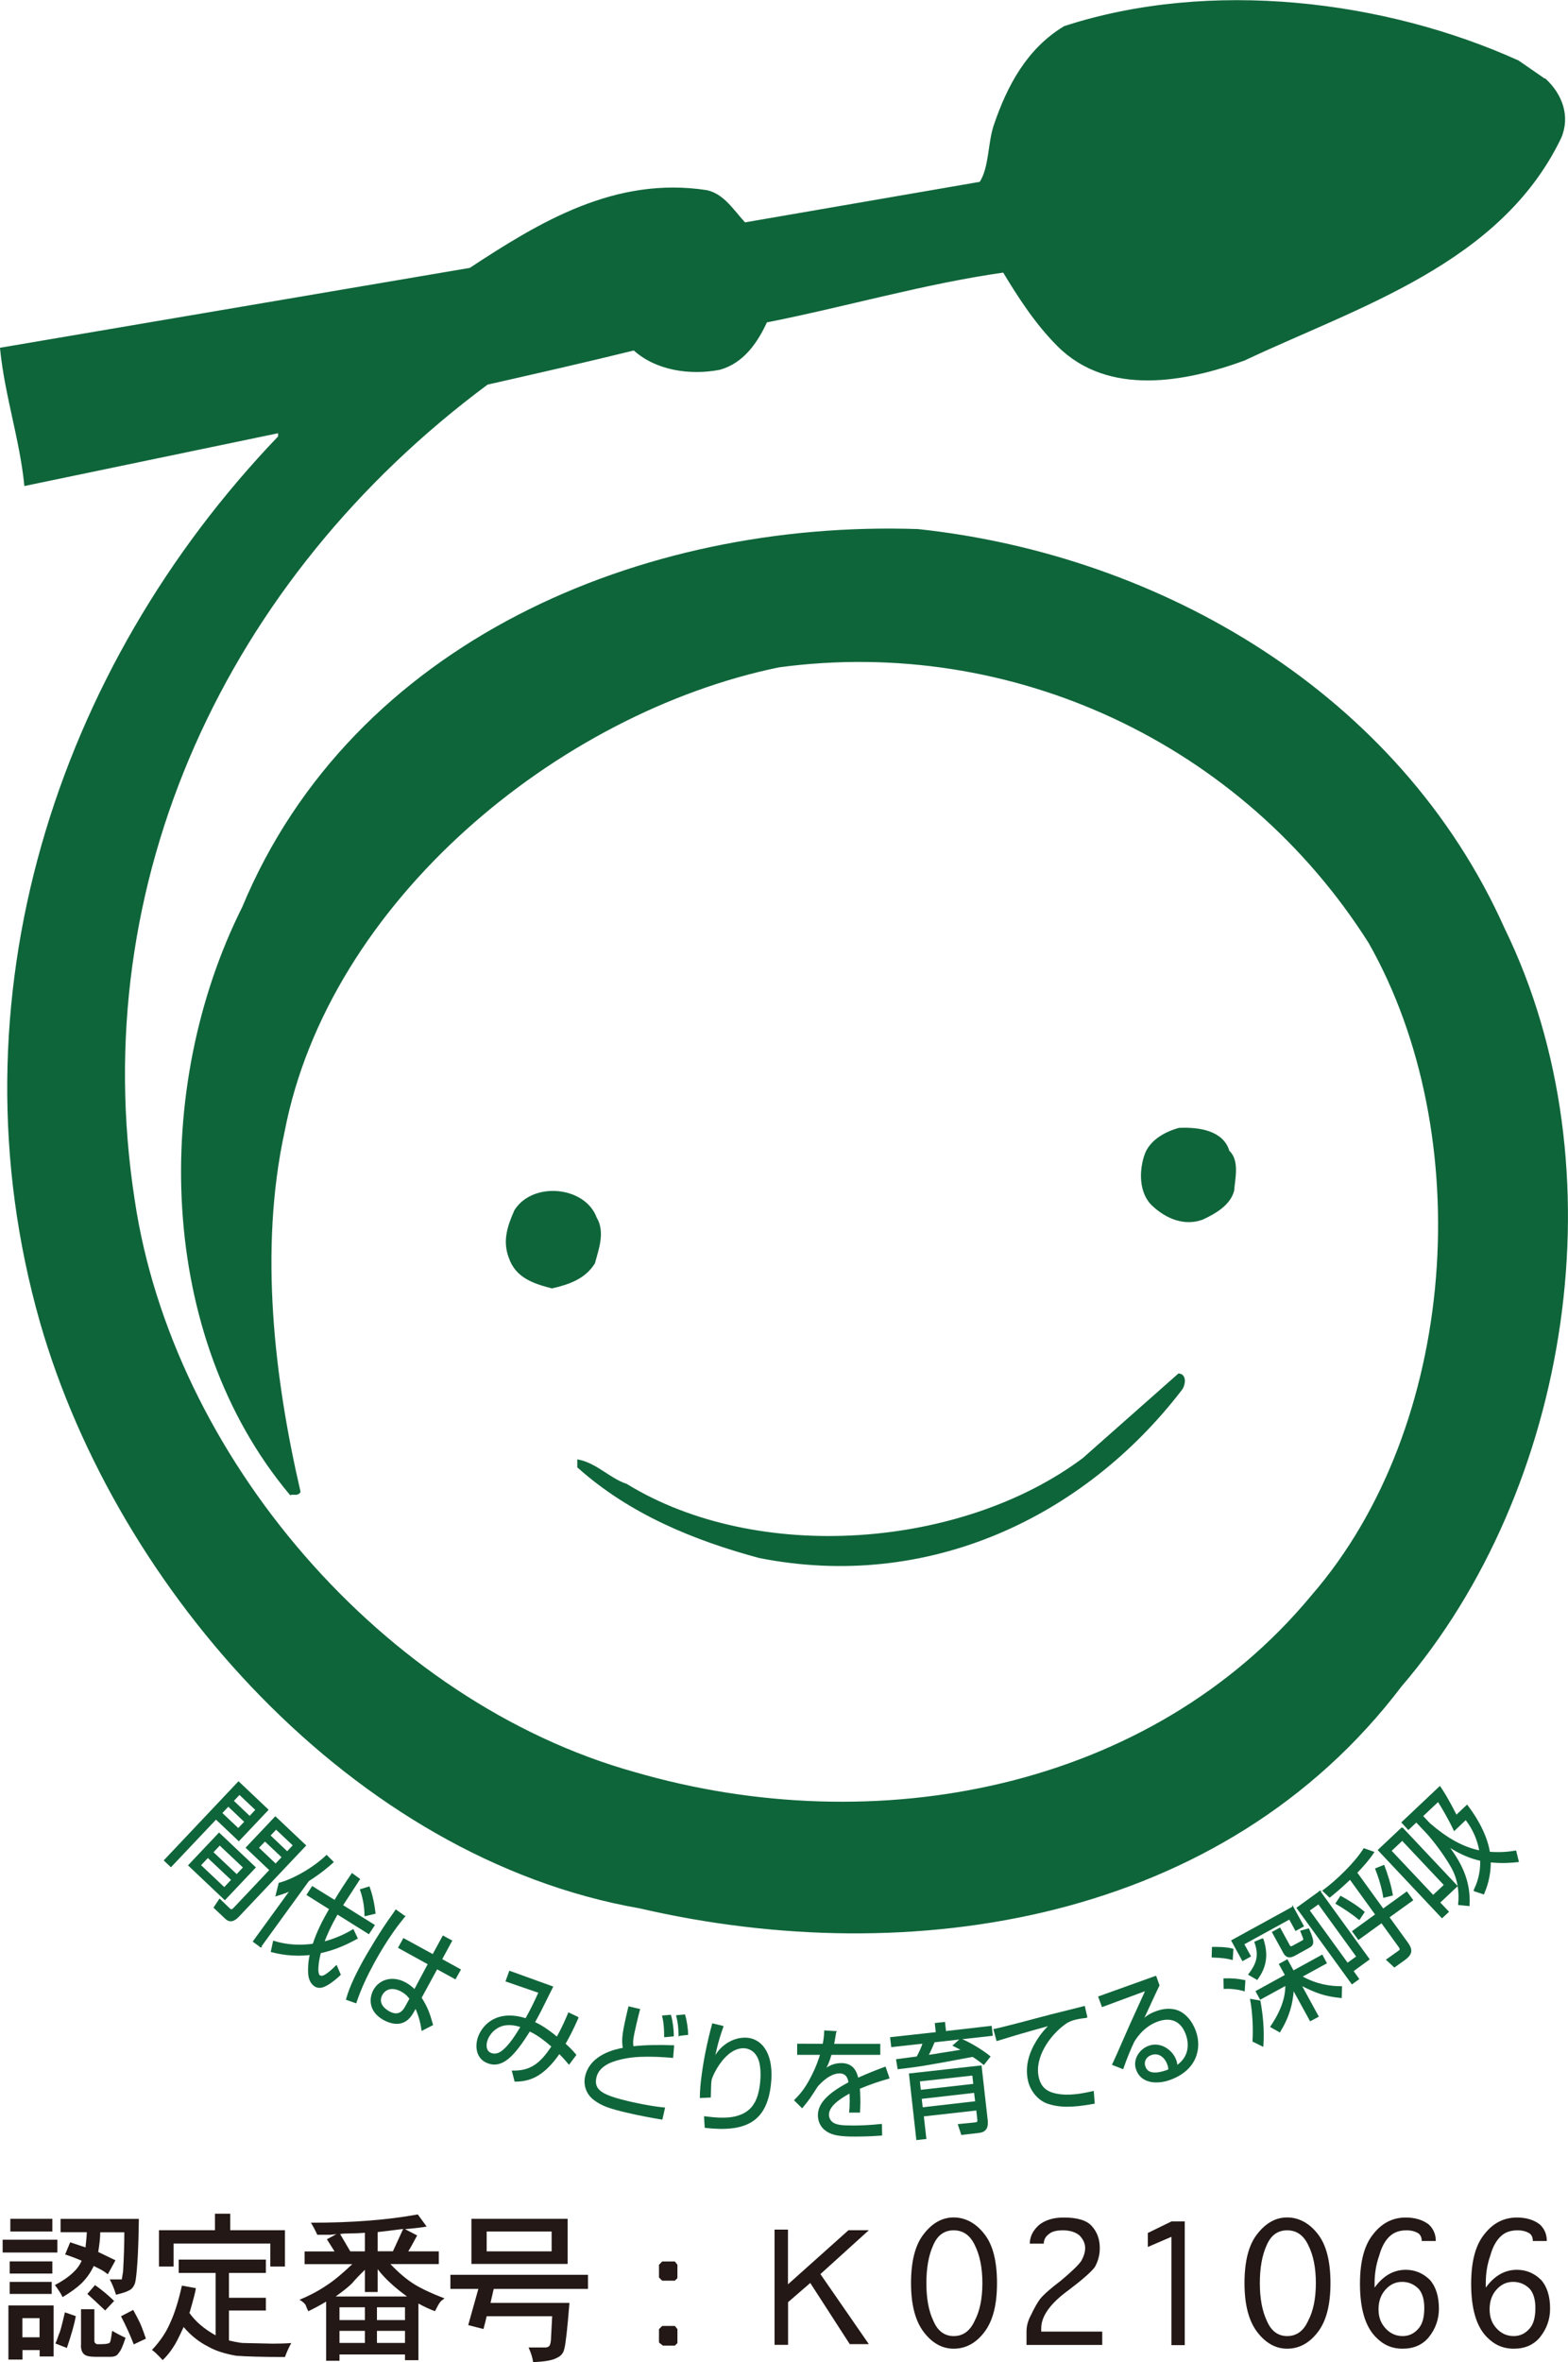
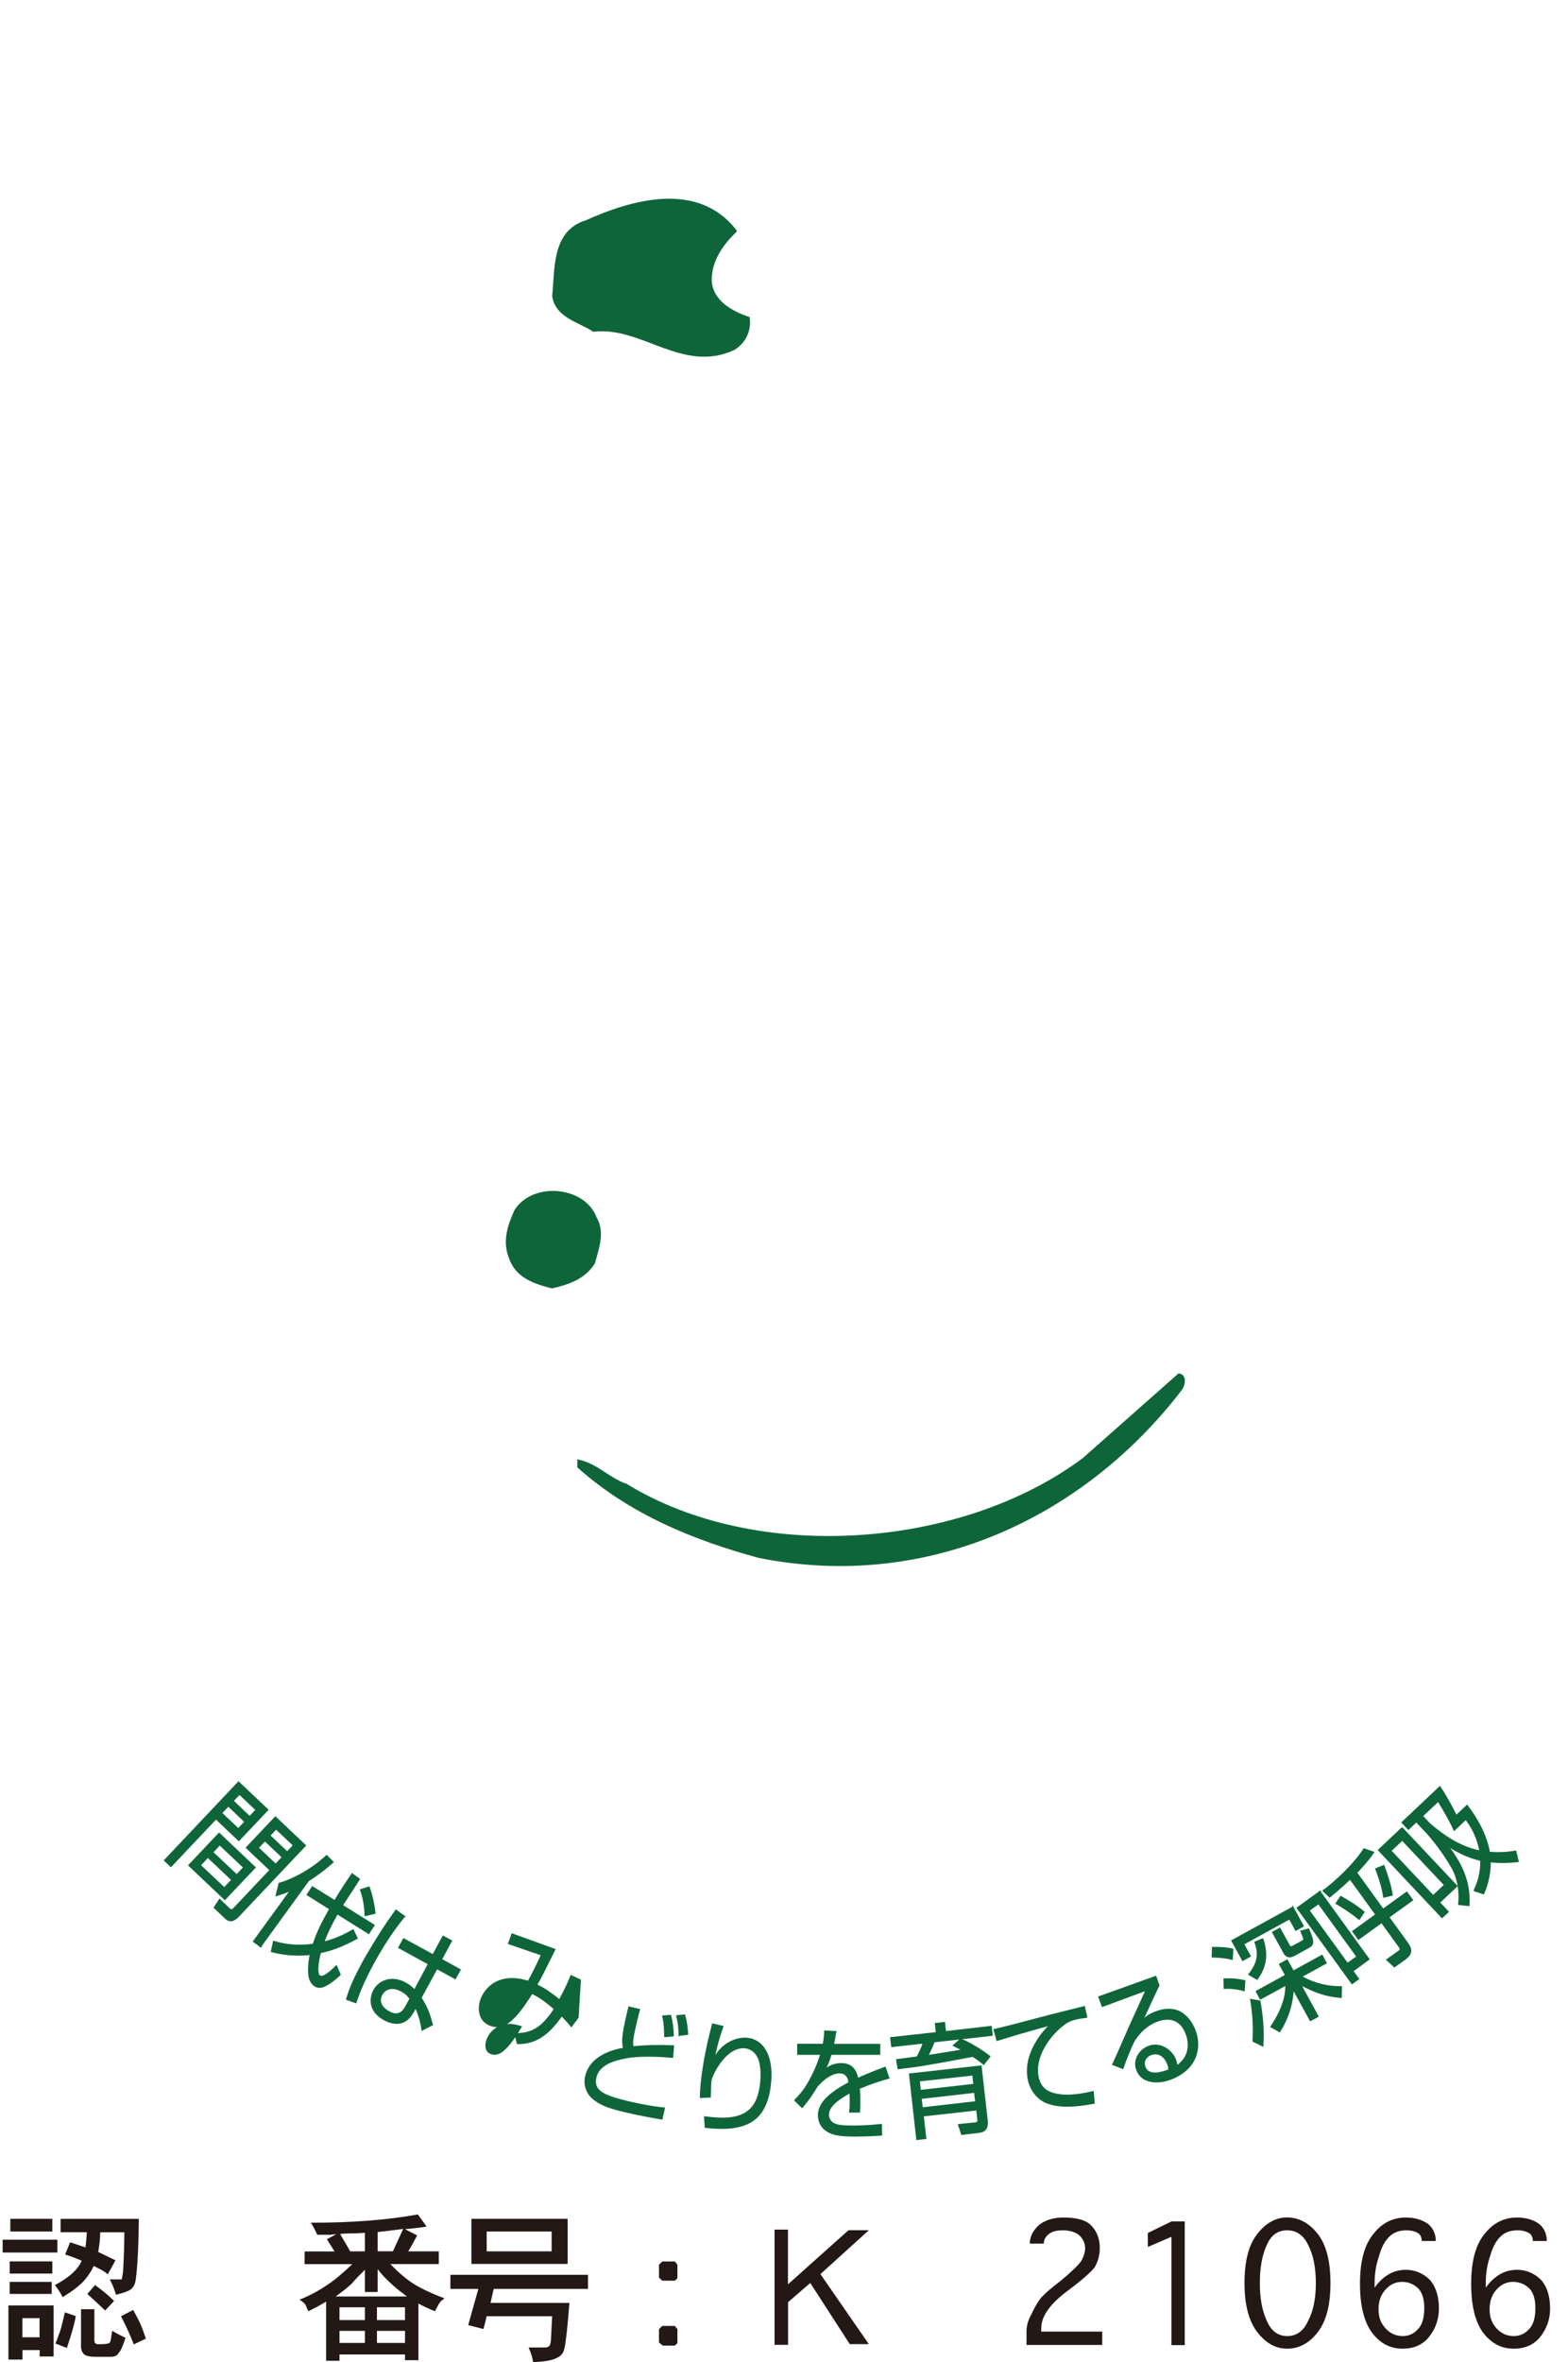
<svg xmlns="http://www.w3.org/2000/svg" id="b" width="171.63" height="258.42" viewBox="0 0 171.63 258.42">
  <g id="c">
    <g id="d">
-       <path d="M169.11,8.77c1.73,1.62,2.63,3.95,1.62,6.28-6.59,13.69-22.1,18.36-34.58,24.25-6.39,2.33-14.8,3.94-20.28-1.53-2.43-2.43-4.26-5.27-5.98-8.12-8.72,1.23-17.34,3.76-26.06,5.48-1.02,2.24-2.54,4.47-5.08,5.17-3.14.61-6.89.11-9.33-2.13-5.37,1.32-10.74,2.54-16.12,3.76C24.61,63.22,9.2,96.47,14.58,131.26c4.15,28.09,27.28,55.06,54.85,62.76,26.47,7.7,56.58,1.92,74.23-19.37,16.12-18.56,18.25-50.5,6.28-71.58-13.89-21.91-39.14-33.66-64.69-30.22-24.23,4.98-49.38,25.66-54.25,50.9-2.83,12.98-1.11,27.18,1.73,39.44-.2.32-.61.11-.92.2-14.49-17.33-15.01-44.41-5.16-64.07,12.06-29,43.6-42.29,73.81-41.28,26.57,2.84,52.62,17.95,64.09,43.6,12.77,26.17,7.19,61.25-11.26,82.75-19.46,25.65-53.44,31.13-83.25,24.23-31.23-5.47-57.09-34.67-65.5-63.97-10.04-35.19,1.73-71.5,26.06-96.84v-.61l-27.79,5.78c-.51-4.97-2.13-9.74-2.64-14.8l51.31-8.72c7.71-5.07,15.91-10.03,25.86-8.5,1.82.4,2.83,2.12,4.15,3.54l25.85-4.46c1.12-1.72.91-4.36,1.62-6.39,1.42-4.15,3.55-8.22,7.6-10.65,15.92-5.17,34.99-2.84,49.58,3.76l2.94,2.03Z" fill="#0f653a" stroke="#0f653a" stroke-linecap="square" stroke-miterlimit="2" stroke-width=".32" />
      <path d="M80.48,25.28c-1.52,1.43-2.74,3.25-2.74,5.38.1,2.33,2.34,3.54,4.17,4.15.2,1.53-.61,2.75-1.63,3.35-5.58,2.54-9.94-2.63-15.31-2.03-1.53-1.02-4.06-1.52-4.37-3.75.31-2.85-.09-7,3.55-8.12,4.97-2.23,12.17-4.36,16.33,1.01Z" fill="#0f653a" stroke="#0f653a" stroke-linecap="square" stroke-miterlimit="2" stroke-width=".32" />
-       <path d="M134.42,125.98c1.11,1.01.61,2.93.51,4.26-.4,1.52-2.03,2.43-3.34,3.04-1.93.71-3.85-.1-5.28-1.41-1.51-1.32-1.51-3.85-.81-5.68.61-1.42,2.13-2.23,3.55-2.64,2.23-.1,4.77.31,5.37,2.44Z" fill="#0f653a" stroke="#0f653a" stroke-linecap="square" stroke-miterlimit="2" stroke-width=".32" />
      <path d="M65.17,133.28c.91,1.52.21,3.35-.2,4.87-1.02,1.63-2.75,2.23-4.56,2.64-1.93-.51-3.85-1.11-4.57-3.25-.7-1.83-.1-3.46.61-5.07,1.92-3.05,7.5-2.54,8.72.81Z" fill="#0f653a" stroke="#0f653a" stroke-linecap="square" stroke-miterlimit="2" stroke-width=".32" />
      <path d="M129.26,151.94c-10.65,13.89-27.68,22.01-46.14,18.35-7.1-1.92-14.09-4.76-19.77-9.83v-.61c1.93.41,3.35,2.03,5.17,2.63,14.4,8.83,36.81,7.1,50.09-2.83l10.44-9.23c.71.1.51,1.11.21,1.52Z" fill="#0f653a" stroke="#0f653a" stroke-linecap="square" stroke-miterlimit="2" stroke-width=".32" />
      <path d="M29.31,198l-3.17,3.35-2.5-2.37-4.93,5.21-.7-.66,8.1-8.57,3.19,3.02ZM24.61,207.8l-3.94-3.73,3.31-3.5,3.94,3.73-3.31,3.5ZM25.38,205.66l-2.63-2.48-.83.88,2.63,2.48.83-.88ZM26.68,204.3l-2.63-2.48-.77.82,2.63,2.48.77-.82ZM33.43,201.9l-7.34,7.76c-.22.22-.78.79-1.38.22l-1.26-1.19.59-.89,1.05,1.01c.15.15.28.21.51-.03l3.96-4.19-2.59-2.45,3.17-3.35,3.28,3.1ZM26.81,199.3l-1.82-1.73-.74.78,1.83,1.73.74-.78ZM28.03,198l-1.82-1.72-.7.74,1.82,1.73.7-.75ZM30.91,203.18l-1.91-1.8-.74.77,1.91,1.81.74-.78ZM32.13,201.88l-1.91-1.8-.69.73,1.91,1.81.69-.74Z" fill="#0f653a" stroke="#0f653a" stroke-width=".13" />
      <path d="M28.53,212.97l-.78-.57,4.06-5.59c-.74.33-1.18.44-1.58.57l.33-1.34c1.55-.41,3.73-1.64,5.19-3.03l.7.7c-.45.41-1.28,1.14-2.69,2.04l-5.24,7.22ZM40.94,210.64l-.58.88-3.44-2.15c-.73,1.27-1.15,2.21-1.49,3.11,1.6-.41,2.69-1.04,3.22-1.35l.44.92c-1.51.83-2.72,1.29-4.03,1.57-.25.95-.43,2.29-.09,2.53.15.1.32.08.49.01.44-.22.88-.62,1.36-1.09l.41.96c-.92.88-1.58,1.2-1.76,1.27-.16.07-.63.24-1.05-.07-.49-.36-.59-.94-.62-1.26-.04-.49-.02-1.33.18-2.16-2.06.24-3.55-.13-4.27-.31l.24-1.11c.61.18,2.07.63,4.34.32.46-1.41,1.05-2.54,1.81-3.87l-2.47-1.55.56-.87,2.45,1.52c.69-1.16,1.38-2.18,1.9-2.94l.8.58c-.29.46-1.75,2.69-1.87,2.87l3.48,2.17ZM39.96,209.57c0-.71-.1-1.72-.49-2.83l.93-.29c.14.41.46,1.29.64,2.86l-1.08.26Z" fill="#0f653a" stroke="#0f653a" stroke-width=".13" />
      <path d="M44.28,209.65c-.61.75-1.84,2.28-3.36,5.04-.77,1.42-1.47,2.88-1.97,4.4l-1.01-.36c.39-1.45,1.3-3.18,1.82-4.13.36-.64,1.89-3.3,3.28-5.19.09-.15.27-.37.3-.43l.93.67ZM47.4,213.85l1.1-2.02.92.5-1.1,2.03,2.05,1.13-.54.97-2.01-1.1-1.74,3.2c.68,1.06.92,1.75,1.25,2.95l-1.13.58c-.14-1.05-.42-1.79-.7-2.46l-.18.32c-.26.48-.52.85-.91,1.11-.88.57-1.87.16-2.39-.12-1.78-.99-1.47-2.51-1.1-3.19.64-1.17,2.08-1.57,3.47-.8.37.2.69.45.99.76l1.52-2.85-3.25-1.79.53-.96,3.2,1.75ZM44.89,218.66c-.16-.22-.4-.53-.92-.82-.98-.55-1.79-.31-2.17.37-.45.81.04,1.48.78,1.89,1.15.63,1.63-.2,1.86-.62l.45-.82Z" fill="#0f653a" stroke="#0f653a" stroke-width=".13" />
-       <path d="M63.27,220.71c-.61,1.38-.99,2.1-1.44,2.89.58.53.84.81,1.18,1.21l-.73.98c-.58-.69-.79-.89-1.06-1.17-1.72,2.48-3.21,3.05-4.84,3.05l-.28-1.08c1.89.04,3.03-.71,4.33-2.71-1.3-1.14-2.03-1.5-2.46-1.71-1.7,2.7-2.96,4.08-4.55,3.5-1.24-.45-1.4-1.78-1.03-2.82.5-1.36,2.09-2.96,5.17-1.98.53-.93,1-1.91,1.45-2.9l-3.6-1.24.38-1.05,4.68,1.69c-1.39,2.81-1.4,2.83-1.99,3.88.45.22,1.11.52,2.5,1.65.65-1.19.96-1.93,1.27-2.66l1.01.48ZM55.26,221.52c-.86.14-1.65.8-1.95,1.65-.19.52-.21,1.26.46,1.5.48.17.93-.03,1.28-.32.73-.59,1.42-1.66,2-2.63-.43-.13-1.02-.31-1.79-.2Z" fill="#0f653a" stroke="#0f653a" stroke-width=".13" />
+       <path d="M63.27,220.71l-.73.98c-.58-.69-.79-.89-1.06-1.17-1.72,2.48-3.21,3.05-4.84,3.05l-.28-1.08c1.89.04,3.03-.71,4.33-2.71-1.3-1.14-2.03-1.5-2.46-1.71-1.7,2.7-2.96,4.08-4.55,3.5-1.24-.45-1.4-1.78-1.03-2.82.5-1.36,2.09-2.96,5.17-1.98.53-.93,1-1.91,1.45-2.9l-3.6-1.24.38-1.05,4.68,1.69c-1.39,2.81-1.4,2.83-1.99,3.88.45.22,1.11.52,2.5,1.65.65-1.19.96-1.93,1.27-2.66l1.01.48ZM55.26,221.52c-.86.14-1.65.8-1.95,1.65-.19.52-.21,1.26.46,1.5.48.17.93-.03,1.28-.32.73-.59,1.42-1.66,2-2.63-.43-.13-1.02-.31-1.79-.2Z" fill="#0f653a" stroke="#0f653a" stroke-width=".13" />
      <path d="M69.99,219.84c-.11.43-.22.83-.39,1.58-.35,1.51-.42,1.93-.32,2.51,1.49-.16,2.97-.16,4.44-.11l-.1,1.25c-.6-.05-1.89-.17-3.58-.11-1.16.04-2.89.33-3.84.97-.58.39-.87.85-.98,1.33-.34,1.49.79,2.03,3.73,2.72.78.17,2.19.49,3.77.65l-.27,1.19c-1.27-.21-2.52-.45-3.77-.74-1.98-.46-2.81-.76-3.64-1.39-.84-.63-1.14-1.63-.93-2.53.55-2.36,3.26-2.91,4.13-3.07-.17-1.03-.07-1.7.6-4.52l1.14.27ZM72.76,222.81c0-1.34-.14-1.92-.22-2.25l.85-.07c.19.67.3,1.59.3,2.23l-.93.09ZM74.34,222.67c-.02-.91-.07-1.39-.26-2.14l.85-.08c.17.52.32,1.52.33,2.11l-.91.1Z" fill="#0f653a" stroke="#0f653a" stroke-width=".13" />
      <path d="M79.12,221.71c-.58,1.6-.83,2.86-.96,3.49.28-.49.71-1.25,1.76-1.8.82-.44,1.57-.43,1.91-.4,1.72.19,2.84,1.97,2.49,5.04-.45,4.03-2.67,5.19-7.12,4.69l-.07-1.14c1.03.13,2.37.26,3.4,0,1.81-.45,2.49-1.68,2.72-3.6.09-.79.17-2.33-.42-3.17-.09-.15-.47-.69-1.24-.79-1.15-.13-2.08.74-2.62,1.42-.38.48-.76,1.09-1.04,1.78-.1.28-.11.32-.14.64-.02.14-.04,1.33-.05,1.54l-1.07.05c0-.37.02-.92.11-1.75.24-2.12.67-4.22,1.23-6.28l1.11.27Z" fill="#0f653a" stroke="#0f653a" stroke-width=".13" />
      <path d="M91.47,222.28c-.07.51-.14.82-.24,1.39h5.06v1.07h-5.33c-.25.88-.45,1.26-.68,1.68.27-.2.86-.65,1.78-.65.99,0,1.58.48,1.83,1.62,1.24-.56,2.14-.9,3-1.22l.4,1.17c-1.17.34-2.03.62-3.24,1.13.06.65.06,1.37.06,1.55,0,.48-.03.78-.04,1.04h-1.06c.04-.32.06-.62.06-1.16,0-.14,0-.5-.02-.97-1.27.69-2.38,1.49-2.38,2.43,0,.53.37.85.58.96.37.19.77.28,2.11.28.57,0,1.69-.02,3.11-.17l.02,1.14c-.44.03-1.35.11-2.89.11s-2.63-.09-3.38-.78c-.24-.22-.63-.71-.63-1.49,0-1.46,1.44-2.54,3.35-3.57-.05-.33-.18-1.07-1.04-1.07-.76,0-1.6.51-2.44,1.45-.79,1.23-.87,1.38-1.66,2.34l-.8-.79c.46-.47,1.06-1.06,1.78-2.45.63-1.2.93-2.15,1.06-2.58h-2.52v-1.09s2.79.01,2.79.01c.11-.57.15-.88.17-1.46l1.2.07Z" fill="#0f653a" stroke="#0f653a" stroke-width=".13" />
      <path d="M105.15,223.09c.92.34,2.46,1.29,3.19,1.9l-.66.84c-.29-.23-.6-.49-1.2-.87-4.99.93-5.68,1.06-8.17,1.35l-.16-.97c.3-.04.4-.06,1.28-.17l.96-.13c.34-.65.49-.98.67-1.53l-3.45.38-.11-.96,5-.55-.11-1,.99-.11.11,1,5-.57.11.96-6.35.71c-.25.61-.4.95-.69,1.51.92-.13,1.03-.14,1.23-.19.4-.05,2.18-.35,2.55-.41-.66-.34-.74-.38-.98-.5l.79-.7ZM108.05,232.06c.07.65-.14,1.14-.9,1.22l-1.88.22-.35-1.06,1.81-.18c.25-.03.34-.09.31-.38l-.12-1.06-5.87.66.28,2.47-.97.11-.8-7.16,7.82-.87.68,6.03ZM106.48,227l-5.86.65.11,1.05,5.87-.66-.11-1.04ZM106.69,228.89l-5.87.67.12,1.05,5.87-.67-.13-1.05Z" fill="#0f653a" stroke="#0f653a" stroke-width=".13" />
      <path d="M118.95,220.69c-.38.04-.86.11-1.22.2-.59.14-.91.33-1.11.47-1.82,1.29-3.48,3.77-2.98,5.92.27,1.17.98,1.75,2.52,1.91,1.35.14,2.81-.21,3.5-.36l.1,1.26c-2.39.44-3.78.43-5.06,0-1.07-.36-1.87-1.4-2.11-2.45-.39-1.69.21-3.26.99-4.47.51-.8.93-1.22,1.34-1.63-1,.28-2.68.72-5.79,1.68l-.32-1.18c.59-.12,1.81-.44,2.45-.6,3.75-1,3.81-1.01,7.43-1.91l.27,1.19Z" fill="#0f653a" stroke="#0f653a" stroke-width=".13" />
      <path d="M126.51,216.24l.34.96c-.26.54-.58,1.21-.83,1.76-.69,1.51-.77,1.67-.99,2.11.29-.31.67-.68,1.58-1,.39-.14,1.24-.39,2.12-.13.96.28,1.73,1.22,2.11,2.29.67,1.87.09,4.23-2.8,5.26-1.32.48-3.08.43-3.62-1.08-.39-1.06.33-2.18,1.34-2.54,1.29-.47,2.56.48,2.93,1.53.08.21.1.39.13.61,1.44-.98,1.4-2.45,1.04-3.45-.58-1.6-1.78-1.95-3.16-1.46-1.74.63-2.57,2.2-2.62,2.28-.33.67-.82,1.87-1.18,2.91l-1.1-.43c.24-.51.41-.87,1.88-4.24l1.6-3.52.16-.37-4.78,1.77-.38-1.04,6.22-2.23ZM127.84,225.86c-.31-.87-1.02-1.38-1.82-1.1-.66.23-.91.83-.7,1.36.4,1.15,2.05.55,2.62.33,0-.26-.02-.38-.1-.59Z" fill="#0f653a" stroke="#0f653a" stroke-width=".13" />
      <path d="M134.87,214.35c-.58-.15-1.11-.23-2.18-.26l.03-1.03c.51,0,1.41-.02,2.22.19l-.07,1.1ZM136.18,217.78c-.66-.22-1.61-.29-2.18-.26l-.02-1.02c.93-.03,1.5.04,2.27.19l-.07,1.08ZM141.51,208.64l1.14,2.08-.82.45-.68-1.25-5.03,2.76.73,1.33-.83.46-1.18-2.16,6.67-3.66ZM138.22,212.11c.7,2.09.11,3.4-.62,4.42l-.9-.52c1.03-1.32,1.12-2.24.67-3.54l.85-.36ZM137.9,218.92c.27,1.45.45,3.24.32,4.91l-1.06-.52c.09-1.41,0-3.17-.26-4.56l1,.17ZM140.73,216.1l-.67-1.21.83-.46.67,1.22,3.15-1.73.45.84-2.7,1.48c1.64.91,3.11,1.12,4.37,1.12l-.03,1.16c-1.8-.17-2.78-.55-4.42-1.38l1.89,3.46-.84.45-1.87-3.41c-.13,1.59-.45,2.92-1.49,4.63l-.96-.54c1.63-2.4,1.63-3.92,1.65-4.57l-2.8,1.53-.45-.83,3.2-1.76ZM141.07,212.77c.07.13.17.31.43.16l1.05-.57c.19-.1.19-.18.13-.37-.05-.11-.27-.66-.29-.72l.84-.23c.65,1.46.53,1.73.04,2l-1.54.85c-.42.23-.87.34-1.2-.26l-1.23-2.24.79-.43.99,1.81Z" fill="#0f653a" stroke="#0f653a" stroke-width=".13" />
      <path d="M144.47,206.93l5.37,7.41-1.76,1.29.62.87-.71.51-6-8.28,2.49-1.8ZM144.33,208.25l-1.05.75,4.21,5.81,1.04-.75-4.21-5.81ZM151.39,208.88l2.59-1.87.63.86-2.6,1.87,1.97,2.72c.55.74.68,1.24-.23,1.91l-1.12.8-.83-.77,1.28-.91c.25-.19.25-.27.04-.56l-1.89-2.61-2.53,1.83-.63-.86,2.53-1.83-2.82-3.9c-1.21,1.16-1.86,1.65-2.24,1.97l-.71-.68c1.51-1.12,3.48-3.01,4.47-4.58l1.05.37c-.5.76-1.15,1.5-1.86,2.23l2.9,4.01ZM148.77,209.97c-.8-.67-1.83-1.34-2.52-1.73l.5-.76c.58.32,1.68.95,2.55,1.7l-.52.79ZM151.47,207.55c-.11-.67-.32-1.65-.88-3.1l.88-.35c.33.85.78,2.27.92,3.22l-.92.23Z" fill="#0f653a" stroke="#0f653a" stroke-width=".13" />
      <path d="M153.47,199.97l6,6.37-1.91,1.8.96,1.01-.68.63-6.95-7.38,2.58-2.43ZM153.48,201.31l-1.24,1.17,4.63,4.91,1.25-1.17-4.63-4.91ZM161.35,206.83c.28-.58.78-1.68.73-3.31-1.11-.26-2.16-.66-3.59-1.58,1.33,1.77,2.46,3.76,2.3,6.52l-1.12-.11c.14-1.37-.05-2.79-.76-4.06-.96-1.69-2.29-3.31-2.72-3.76l-1.16-1.23-.87.82-.69-.74,4.13-3.9c.31.45.78,1.14,1.8,3.15l1.18-1.11c1.85,2.43,2.32,4.32,2.44,5.13,1.26.1,2.24-.02,2.88-.13l.28,1.13c-.7.08-1.71.17-3.07.03.02,1.7-.48,2.91-.72,3.5l-1.05-.35ZM156.57,199.59c1.6,1.38,3.42,2.53,5.42,2.92-.32-1.8-1.13-2.94-1.55-3.48l-1.26,1.2c-.56-1.21-1.32-2.49-1.76-3.18l-1.73,1.63.87.92Z" fill="#0f653a" stroke="#0f653a" stroke-width=".13" />
      <path d="M.29,246.43v-1.4h5.99v1.4H.29ZM.92,258.14v-5.92h4.95v5.58h-1.53v-.7h-1.88v1.04H.92ZM1.06,248.73v-1.33h4.67v1.33H1.06ZM1.06,250.96v-1.32h4.6v1.32H1.06ZM1.13,244.13v-1.39h4.6v1.39H1.13ZM4.33,255.7v-2.09h-1.88v2.09h1.88ZM9.49,244.21h-2.86v-1.46h8.57c-.04,3.16-.16,5.36-.34,6.62-.05.42-.19.74-.42.98-.19.23-.76.46-1.74.7-.23-.75-.47-1.3-.69-1.68h1.32l.14-.84c.09-1.57.14-3.01.14-4.31h-2.64c0,.6-.08,1.32-.22,2.15.09.05.72.35,1.89.91l-.84,1.53c-.23-.19-.45-.34-.66-.46-.22-.11-.51-.27-.88-.45-.33.7-.76,1.32-1.32,1.88-.47.46-1.17.98-2.09,1.53-.14-.32-.42-.76-.84-1.32.79-.42,1.45-.86,1.95-1.33.41-.37.75-.81.98-1.33-.38-.17-.98-.41-1.81-.69l.55-1.33,1.68.56c.09-.85.14-1.4.14-1.68ZM7.12,252.98l1.18.41c-.14.79-.46,1.95-.98,3.48l-1.26-.49c.09-.19.19-.41.28-.7.09-.27.16-.46.21-.55.09-.28.19-.62.28-1.02.09-.39.19-.78.28-1.15ZM8.87,256.6v-3.97h1.46v3.41c0,.15.02.24.07.28.09.09.19.14.28.14.7,0,1.07-.03,1.11-.08.14,0,.23-.07.28-.2.05-.15.12-.55.21-1.19.37.23.86.49,1.46.77-.28.88-.53,1.44-.76,1.67-.15.28-.44.41-.91.41h-1.53c-.7,0-1.14-.09-1.33-.28-.23-.19-.35-.51-.35-.98ZM12.49,251.73l-.98,1.04c-.88-.83-1.53-1.44-1.95-1.81l.84-.97c.79.56,1.49,1.14,2.1,1.75ZM13.25,253.4l1.33-.69c.33.6.53,1,.62,1.18.14.24.4.88.77,1.96l-1.33.63c-.37-.98-.84-2-1.39-3.07Z" fill="#231815" />
-       <path d="M19.56,248.66v-1.46h9.54v1.46h-4.04v2.72h4.04v1.39h-4.04v3.28c.19.04.4.09.66.15.26.04.45.07.59.1.14.02.28.03.42.03l3.13.07c.7,0,1.38-.02,2.02-.07-.27.51-.51,1.02-.69,1.53-2.41,0-4.2-.05-5.37-.14-1.25-.23-2.25-.55-3-.98-1.02-.51-1.93-1.23-2.72-2.16-.51,1.11-.88,1.84-1.11,2.16-.32.52-.71,1-1.18,1.46-.56-.6-.95-.98-1.18-1.11.88-.93,1.53-1.89,1.95-2.86.51-1.07.95-2.46,1.33-4.18l1.53.28c-.04.37-.28,1.27-.7,2.72.66.93,1.6,1.74,2.86,2.44v-6.83h-4.04ZM23.53,243.99v-1.81h1.67v1.81h5.99v3.97h-1.6v-2.51h-10.59v2.51h-1.6v-3.97h6.13Z" fill="#231815" />
      <path d="M44.68,246.3h3.35v1.39h-5.3c.93.98,1.82,1.72,2.65,2.23.75.46,1.83.98,3.28,1.53-.28.19-.44.32-.49.42-.09.09-.28.42-.56.98-.61-.23-1.21-.51-1.81-.84v6.2h-1.47v-.63h-7.17v.69h-1.46v-6.47c-.79.47-1.45.81-1.95,1.05-.1-.19-.19-.39-.28-.63,0-.04-.05-.12-.17-.24-.11-.12-.28-.25-.52-.38,1.11-.46,2.11-.99,3-1.6.79-.51,1.71-1.28,2.78-2.3h-5.22v-1.39h3.28l-.84-1.33,1.04-.56-.7.07h-1.39c-.23-.51-.47-.96-.7-1.32,4.55,0,8.45-.31,11.7-.91l.97,1.33c-.51.09-1.3.19-2.37.28l1.33.69c-.42.79-.74,1.37-.98,1.75ZM41.34,248.25v2.5h-1.4v-2.43c-.28.27-.53.53-.76.76-.23.24-.44.48-.63.7-.32.33-.92.82-1.81,1.46h7.81c-1.4-1.02-2.47-2.01-3.21-2.99ZM39.94,253.82v-1.4h-2.78v1.4h2.78ZM39.94,256.32v-1.32h-2.78v1.32h2.78ZM37.23,244.41l1.11,1.89h1.6v-2.03c-.55.04-1.09.07-1.6.07s-.88.02-1.11.07ZM44.33,253.82v-1.4h-3.07v1.4h3.07ZM44.33,256.32v-1.32h-3.07v1.32h3.07ZM41.34,244.19v2.1h1.67l1.12-2.44c-1.81.23-2.74.34-2.79.34Z" fill="#231815" />
      <path d="M49.3,250.41v-1.54h15.06v1.54h-10.32l-.35,1.53h8.64c-.23,2.88-.42,4.55-.56,5.01-.09.46-.35.79-.77.98-.46.28-1.34.44-2.65.49-.04-.43-.21-.96-.49-1.6h1.81c.19,0,.33-.05.42-.14.09-.05.17-.26.21-.63l.14-2.65h-7.17c-.04.23-.17.7-.35,1.4l-1.67-.43,1.11-3.96h-3.07ZM51.6,247.68v-4.94h10.53v4.94h-10.53ZM60.38,246.3v-2.17h-7.11v2.17h7.11Z" fill="#231815" />
      <path d="M72.13,249.16v-1.39l.35-.36h1.39l.28.36v1.46l-.28.28h-1.39l-.35-.35ZM72.13,256.28v-1.47l.35-.35h1.39l.28.35v1.53l-.28.27h-1.32l-.42-.34Z" fill="#231815" />
      <path d="M84.78,256.53v-12.61h1.47v5.99l6.62-5.92h2.23l-5.3,4.8,5.3,7.66h-2.09l-4.32-6.69-2.43,2.1v4.67h-1.47Z" fill="#231815" />
-       <path d="M104.39,256.95c-1.25,0-2.35-.6-3.27-1.81-.93-1.21-1.4-2.99-1.4-5.37s.46-4.2,1.4-5.37c.92-1.2,2.02-1.81,3.27-1.81s2.42.61,3.35,1.81c.93,1.16,1.39,2.96,1.39,5.37s-.46,4.16-1.39,5.37c-.92,1.21-2.04,1.81-3.35,1.81ZM104.39,255.57c1.03,0,1.79-.56,2.3-1.68.56-1.06.84-2.43.84-4.11s-.28-3.06-.84-4.18c-.51-1.06-1.27-1.6-2.3-1.6s-1.76.53-2.23,1.6c-.51,1.11-.76,2.5-.76,4.18s.25,3.05.76,4.11c.46,1.11,1.21,1.68,2.23,1.68Z" fill="#231815" />
      <path d="M113.96,255.08h6.69v1.46h-8.29v-1.46c0-.61.16-1.21.49-1.81.33-.7.65-1.28.98-1.74.41-.51,1.18-1.18,2.3-2.03,1.16-.97,1.91-1.69,2.23-2.16.28-.51.42-.98.42-1.39,0-.51-.21-.97-.63-1.4-.46-.37-1.06-.55-1.81-.55s-1.21.14-1.53.41c-.38.28-.56.63-.56,1.05h-1.53c0-.74.32-1.41.98-2.02.69-.56,1.59-.84,2.72-.84,1.48,0,2.51.3,3.06.91.6.64.9,1.46.9,2.43,0,.74-.18,1.44-.55,2.09-.42.55-1.38,1.39-2.86,2.51-1.99,1.44-3,2.84-3,4.18v.35Z" fill="#231815" />
      <path d="M128.22,243.03h1.46v13.53h-1.46v-11.85l-2.58,1.11v-1.53l2.58-1.26Z" fill="#231815" />
      <path d="M140.89,256.95c-1.25,0-2.34-.6-3.27-1.81-.93-1.21-1.4-2.99-1.4-5.37s.46-4.2,1.4-5.37c.93-1.2,2.02-1.81,3.27-1.81s2.42.61,3.35,1.81c.92,1.16,1.39,2.96,1.39,5.37s-.46,4.16-1.39,5.37c-.93,1.21-2.05,1.81-3.35,1.81ZM140.89,255.57c1.03,0,1.8-.56,2.3-1.68.56-1.06.84-2.43.84-4.11s-.27-3.06-.84-4.18c-.51-1.06-1.27-1.6-2.3-1.6s-1.76.53-2.23,1.6c-.51,1.11-.76,2.5-.76,4.18s.26,3.05.76,4.11c.47,1.11,1.21,1.68,2.23,1.68Z" fill="#231815" />
      <path d="M150.46,249.78v.49c.93-1.29,2.07-1.95,3.41-1.95,1.03,0,1.91.38,2.65,1.11.65.75.98,1.8.98,3.14,0,1.16-.37,2.21-1.11,3.13-.7.84-1.65,1.25-2.86,1.25s-2.16-.44-2.99-1.32c-1.11-1.16-1.68-3.08-1.68-5.78,0-2.46.49-4.27,1.46-5.44.93-1.2,2.12-1.81,3.55-1.81,1.03,0,1.86.26,2.52.76.51.48.77,1.08.77,1.81h-1.54c0-.37-.12-.64-.34-.82-.37-.24-.81-.35-1.33-.35-.74,0-1.34.2-1.81.63-.51.46-.91,1.17-1.18,2.15-.33.94-.5,1.93-.5,3ZM153.53,255.57c.7,0,1.28-.28,1.75-.84.41-.46.62-1.21.62-2.23,0-.93-.21-1.63-.62-2.1-.52-.51-1.11-.76-1.81-.76s-1.3.27-1.81.84c-.51.56-.77,1.28-.77,2.16s.26,1.53.77,2.09c.51.56,1.14.84,1.88.84Z" fill="#231815" />
      <path d="M162.63,249.78v.49c.93-1.29,2.07-1.95,3.41-1.95,1.03,0,1.91.38,2.65,1.11.66.75.98,1.8.98,3.14,0,1.16-.37,2.21-1.11,3.13-.7.84-1.65,1.25-2.86,1.25s-2.16-.44-3-1.32c-1.11-1.16-1.67-3.08-1.67-5.78,0-2.46.49-4.27,1.46-5.44.93-1.2,2.12-1.81,3.55-1.81,1.03,0,1.86.26,2.51.76.51.48.76,1.08.76,1.81h-1.53c0-.37-.11-.64-.34-.82-.37-.24-.81-.35-1.33-.35-.75,0-1.35.2-1.81.63-.51.46-.91,1.17-1.18,2.15-.33.94-.49,1.93-.49,3ZM165.69,255.57c.69,0,1.28-.28,1.75-.84.41-.46.62-1.21.62-2.23,0-.93-.21-1.63-.62-2.1-.51-.51-1.12-.76-1.82-.76s-1.3.27-1.81.84c-.51.56-.76,1.28-.76,2.16s.25,1.53.76,2.09c.51.56,1.14.84,1.88.84Z" fill="#231815" />
    </g>
  </g>
</svg>